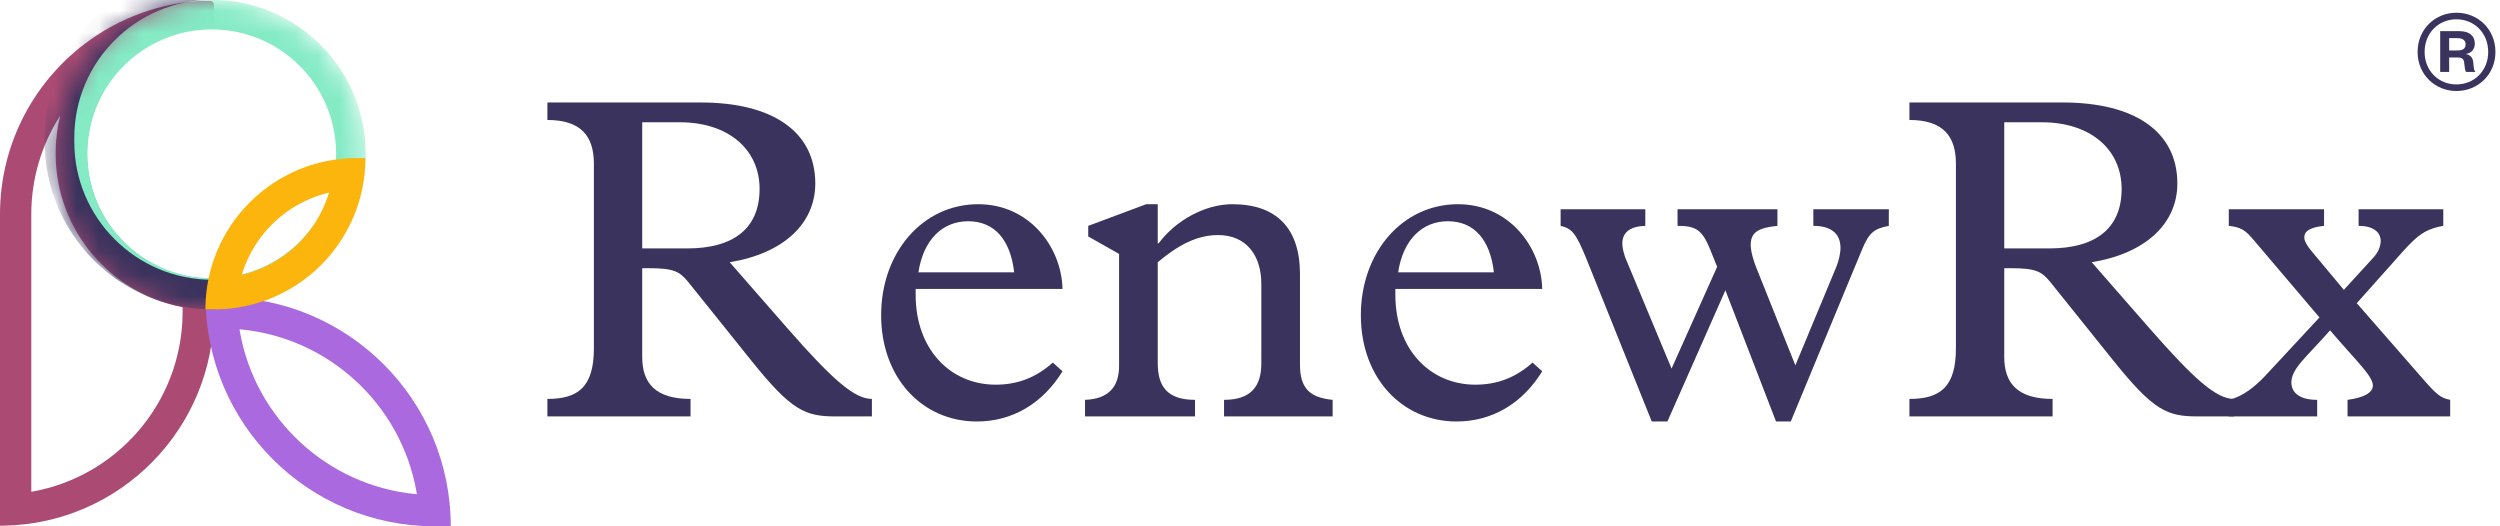
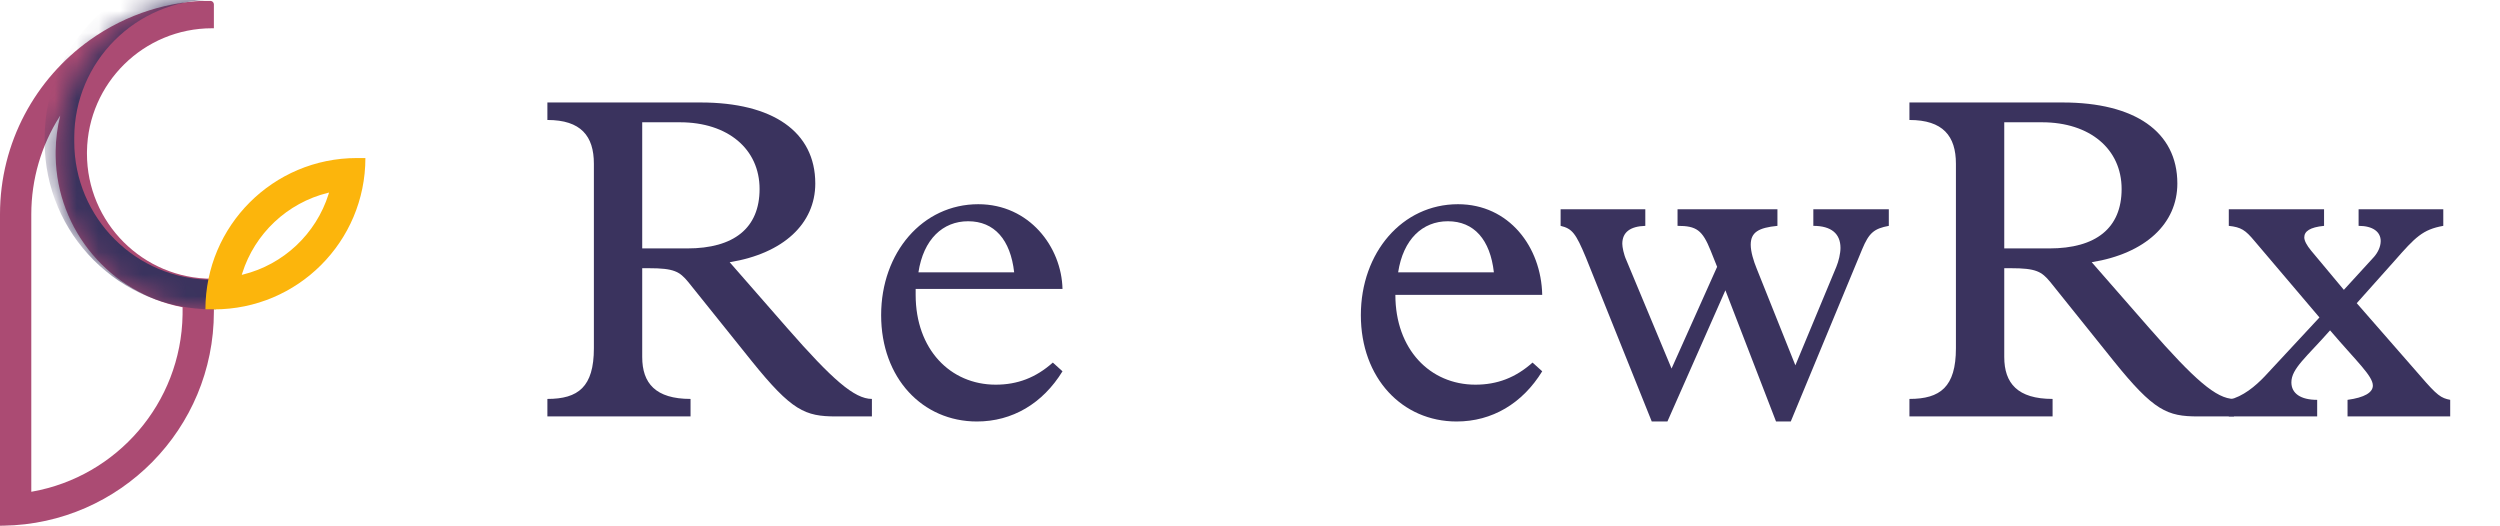
<svg xmlns="http://www.w3.org/2000/svg" width="114" height="24" viewBox="0 0 114 24" fill="none">
  <g clip-path="url(#clip0_1163_31609)">
    <path d="M9.595 0.041C9.682 0.041 9.753 0.112 9.753 0.199V1.289L9.674 1.289C6.552 1.289 4.016 3.793 3.966 6.901L3.965 6.996V7.003C3.965 10.155 6.521 12.71 9.674 12.71C9.7 12.71 9.727 12.71 9.753 12.71V14.218C9.753 19.552 5.473 23.885 0.161 23.971L0 23.973V9.774C0 6.492 1.621 3.588 4.106 1.82C4.927 1.236 5.842 0.776 6.824 0.467C7.271 0.327 7.732 0.217 8.205 0.142C8.434 0.105 8.665 0.077 8.898 0.057C9.127 0.037 9.361 0.045 9.595 0.041ZM2.748 5.271L2.713 5.324C1.888 6.63 1.427 8.163 1.427 9.774V22.424L1.47 22.417C5.327 21.73 8.26 18.387 8.325 14.354L8.326 14.218V14.009L8.292 14.003C5.049 13.367 2.594 10.535 2.538 7.121L2.537 7.003L2.537 6.984L2.538 6.884L2.538 6.878C2.547 6.334 2.617 5.804 2.741 5.296L2.748 5.271Z" fill="#AB4B73" />
-     <path d="M9.375 13.551C9.375 19.322 14.055 24 19.828 24H20.555C20.555 18.229 15.876 13.551 10.102 13.551H9.375ZM10.921 15.014L10.989 15.021C15.023 15.414 18.279 18.462 18.986 22.394L19.01 22.536L18.942 22.53C14.908 22.137 11.652 19.089 10.945 15.157L10.921 15.014Z" fill="#AA69DE" />
    <mask id="mask0_1163_31609" style="mask-type:alpha" maskUnits="userSpaceOnUse" x="2" y="0" width="15" height="15">
      <path d="M9.696 0H9.528C5.677 0 2.555 3.121 2.555 6.97V7.147C2.555 10.997 5.677 14.117 9.528 14.117H9.696C13.547 14.117 16.669 10.997 16.669 7.147V6.97C16.669 3.121 13.547 0 9.696 0Z" fill="white" />
    </mask>
    <g mask="url(#mask0_1163_31609)">
-       <path d="M16 7.008C16 3.506 13.159 0.667 9.656 0.667C6.153 0.667 3.312 3.506 3.312 7.008V7.017C3.312 10.519 6.153 13.358 9.656 13.358C13.159 13.358 16 10.519 16 7.017V7.008Z" stroke="#84EBC5" stroke-width="1.349" />
      <path d="M9.853 13.432H9.684C5.833 13.432 2.711 10.31 2.711 6.458V6.289C2.711 2.438 5.833 -0.685 9.684 -0.685H9.853" stroke="#3A335E" stroke-width="1.349" />
    </g>
    <path d="M9.367 14.107C9.367 10.296 12.458 7.207 16.27 7.207H16.662C16.662 11.018 13.572 14.107 9.76 14.107H9.367ZM11.024 12.533L11.075 12.521C12.93 12.064 14.412 10.662 14.982 8.855L15.005 8.781L14.954 8.793C13.1 9.25 11.617 10.652 11.047 12.459L11.024 12.533Z" fill="#FCB50C" />
    <path d="M24.961 4.673V5.471C26.493 5.471 27.081 6.206 27.081 7.465V15.882C27.081 17.645 26.367 18.191 24.961 18.191V18.989H31.489V18.191C29.894 18.191 29.285 17.477 29.285 16.281V12.23H29.579C30.733 12.23 30.985 12.377 31.384 12.86L34.281 16.47C36.107 18.737 36.715 18.989 38.122 18.989H39.759V18.191C38.961 18.191 37.954 17.309 35.897 14.959L33.273 11.957C35.729 11.558 37.177 10.194 37.177 8.368C37.177 5.996 35.225 4.673 31.951 4.673H24.961ZM29.285 11.328V5.576H31.006C33.189 5.576 34.637 6.794 34.637 8.619C34.637 10.404 33.462 11.328 31.342 11.328H29.285Z" fill="#3A335E" />
    <path d="M44.609 9.312C42.069 9.312 40.18 11.516 40.18 14.371C40.18 17.247 42.069 19.22 44.546 19.22C46.162 19.22 47.547 18.401 48.45 16.931L48.009 16.533C47.232 17.225 46.393 17.541 45.406 17.541C43.328 17.541 41.754 15.924 41.754 13.447V13.175H48.45C48.408 11.264 46.938 9.312 44.609 9.312ZM41.88 12.419C42.111 10.908 42.992 10.089 44.147 10.089C45.343 10.089 46.078 10.928 46.246 12.419H41.88Z" fill="#3A335E" />
-     <path d="M52.268 9.312L49.623 10.299V10.782L51.03 11.579V16.68C51.03 17.603 50.589 18.191 49.477 18.233V18.989H54.493V18.233C53.171 18.233 52.793 17.561 52.793 16.554V11.957C53.696 11.202 54.556 10.719 55.543 10.719C56.844 10.719 57.516 11.663 57.516 12.943V16.575C57.516 17.583 57.075 18.233 55.816 18.233V18.989H60.769V18.233C59.699 18.128 59.279 17.687 59.279 16.617V12.503C59.279 10.383 58.188 9.312 56.193 9.312C54.955 9.312 53.612 10.047 52.835 11.096H52.793V9.312H52.268Z" fill="#3A335E" />
-     <path d="M66.484 9.312C63.944 9.312 62.055 11.516 62.055 14.371C62.055 17.247 63.944 19.22 66.421 19.22C68.037 19.22 69.422 18.401 70.325 16.931L69.884 16.533C69.108 17.225 68.268 17.541 67.281 17.541C65.203 17.541 63.629 15.924 63.629 13.447V13.175H70.325C70.283 11.264 68.814 9.312 66.484 9.312ZM63.755 12.419C63.986 10.908 64.867 10.089 66.022 10.089C67.218 10.089 67.953 10.928 68.121 12.419H63.755Z" fill="#3A335E" />
+     <path d="M66.484 9.312C63.944 9.312 62.055 11.516 62.055 14.371C62.055 17.247 63.944 19.22 66.421 19.22C68.037 19.22 69.422 18.401 70.325 16.931L69.884 16.533C69.108 17.225 68.268 17.541 67.281 17.541C65.203 17.541 63.629 15.924 63.629 13.447H70.325C70.283 11.264 68.814 9.312 66.484 9.312ZM63.755 12.419C63.986 10.908 64.867 10.089 66.022 10.089C67.218 10.089 67.953 10.928 68.121 12.419H63.755Z" fill="#3A335E" />
    <path d="M71.164 9.543V10.299C71.689 10.425 71.857 10.634 72.319 11.747L75.32 19.22H76.034L78.678 13.237L80.987 19.22H81.659L84.913 11.37C85.227 10.614 85.459 10.425 86.13 10.299V9.543H82.688V10.299C83.506 10.299 83.926 10.656 83.926 11.306C83.926 11.558 83.842 11.915 83.737 12.167L81.869 16.659L80.106 12.251C79.959 11.894 79.833 11.474 79.833 11.16C79.833 10.592 80.19 10.383 81.051 10.299V9.543H76.496V10.299C77.356 10.299 77.629 10.488 78.007 11.432L78.301 12.167L76.223 16.806L74.166 11.873C74.04 11.6 73.977 11.264 73.977 11.118C73.977 10.592 74.334 10.32 75.026 10.299V9.543H71.164Z" fill="#3A335E" />
    <path d="M87.07 4.673V5.471C88.602 5.471 89.19 6.206 89.19 7.465V15.882C89.19 17.645 88.476 18.191 87.07 18.191V18.989H93.598V18.191C92.003 18.191 91.394 17.477 91.394 16.281V12.23H91.688C92.842 12.23 93.094 12.377 93.493 12.86L96.39 16.47C98.216 18.737 98.825 18.989 100.231 18.989H101.868V18.191C101.07 18.191 100.063 17.309 98.006 14.959L95.382 11.957C97.838 11.558 99.287 10.194 99.287 8.368C99.287 5.996 97.334 4.673 94.06 4.673H87.07ZM91.394 11.328V5.576H93.115C95.298 5.576 96.746 6.794 96.746 8.619C96.746 10.404 95.571 11.328 93.451 11.328H91.394Z" fill="#3A335E" />
    <path d="M101.633 9.543V10.299C102.199 10.362 102.388 10.488 102.808 10.992L105.767 14.476L103.27 17.163C102.85 17.603 102.283 18.086 101.633 18.233V18.988H105.663V18.233C104.907 18.233 104.487 17.939 104.487 17.435C104.487 16.806 105.18 16.281 106.251 15.064C107.468 16.491 108.202 17.141 108.202 17.583C108.202 17.897 107.824 18.128 107.048 18.233V18.988H111.729V18.233C111.309 18.149 111.141 18.044 110.365 17.141L107.468 13.825L109.21 11.873C110.133 10.824 110.469 10.466 111.414 10.299V9.543H107.552V10.299C108.202 10.299 108.56 10.572 108.56 10.992C108.56 11.244 108.434 11.516 108.244 11.726L106.88 13.217L105.39 11.432C105.18 11.18 105.075 10.97 105.075 10.824C105.075 10.55 105.327 10.362 105.977 10.299V9.543H101.633Z" fill="#3A335E" />
-     <path d="M112.882 3.28H112.452C112.412 3.23 112.392 3.11 112.372 2.91C112.362 2.69 112.272 2.62 112.062 2.62H111.682V3.28H111.272V1.42H112.142C112.612 1.42 112.852 1.64 112.852 1.99C112.852 2.26 112.672 2.44 112.432 2.46C112.642 2.5 112.762 2.63 112.782 2.84C112.802 3.12 112.812 3.21 112.882 3.28ZM111.682 2.3H112.062C112.312 2.3 112.432 2.21 112.432 2.02C112.432 1.85 112.312 1.74 112.062 1.74H111.682V2.3ZM113.792 2.37C113.792 3.4 112.992 4.15 112.012 4.15C111.042 4.15 110.242 3.4 110.242 2.37C110.242 1.33 111.042 0.58 112.012 0.58C112.992 0.58 113.792 1.33 113.792 2.37ZM113.462 2.37C113.462 1.5 112.822 0.88 112.012 0.88C111.202 0.88 110.562 1.5 110.562 2.37C110.562 3.23 111.202 3.85 112.012 3.85C112.822 3.85 113.462 3.23 113.462 2.37Z" fill="#3A335E" />
  </g>
  <defs>
    <clipPath id="clip0_1163_31609">
      <rect width="114" height="24" fill="white" />
    </clipPath>
  </defs>
</svg>